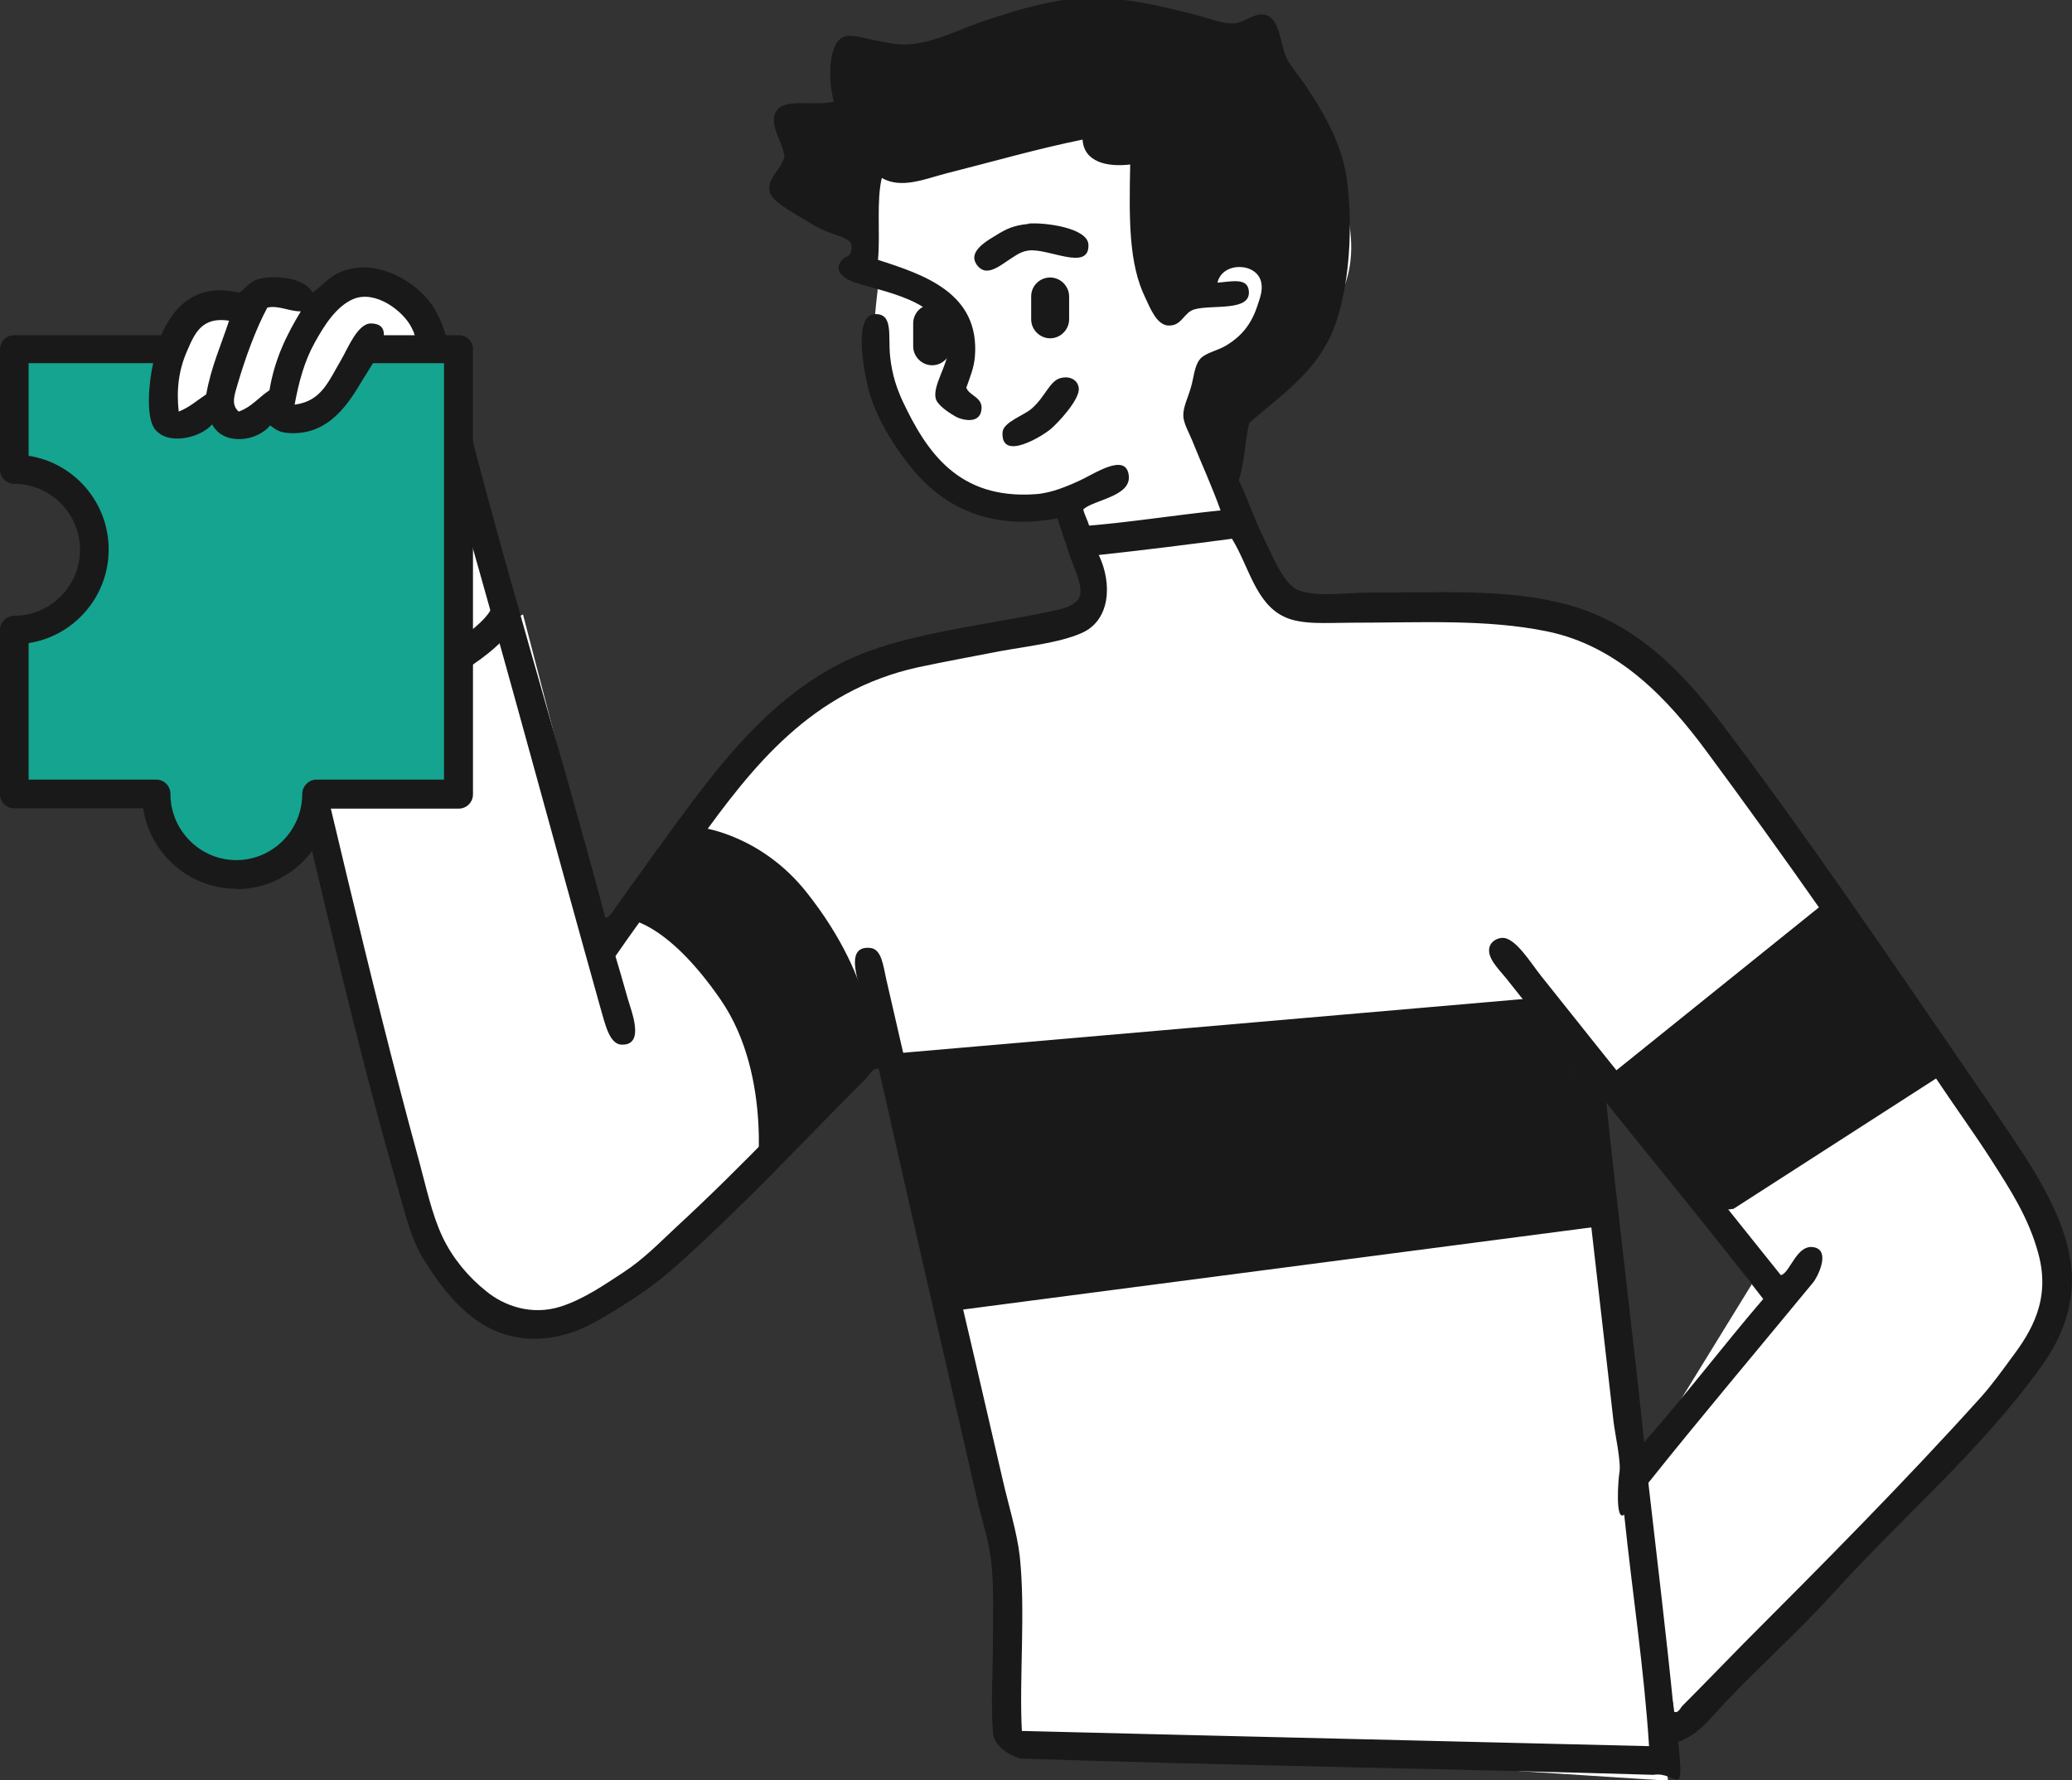
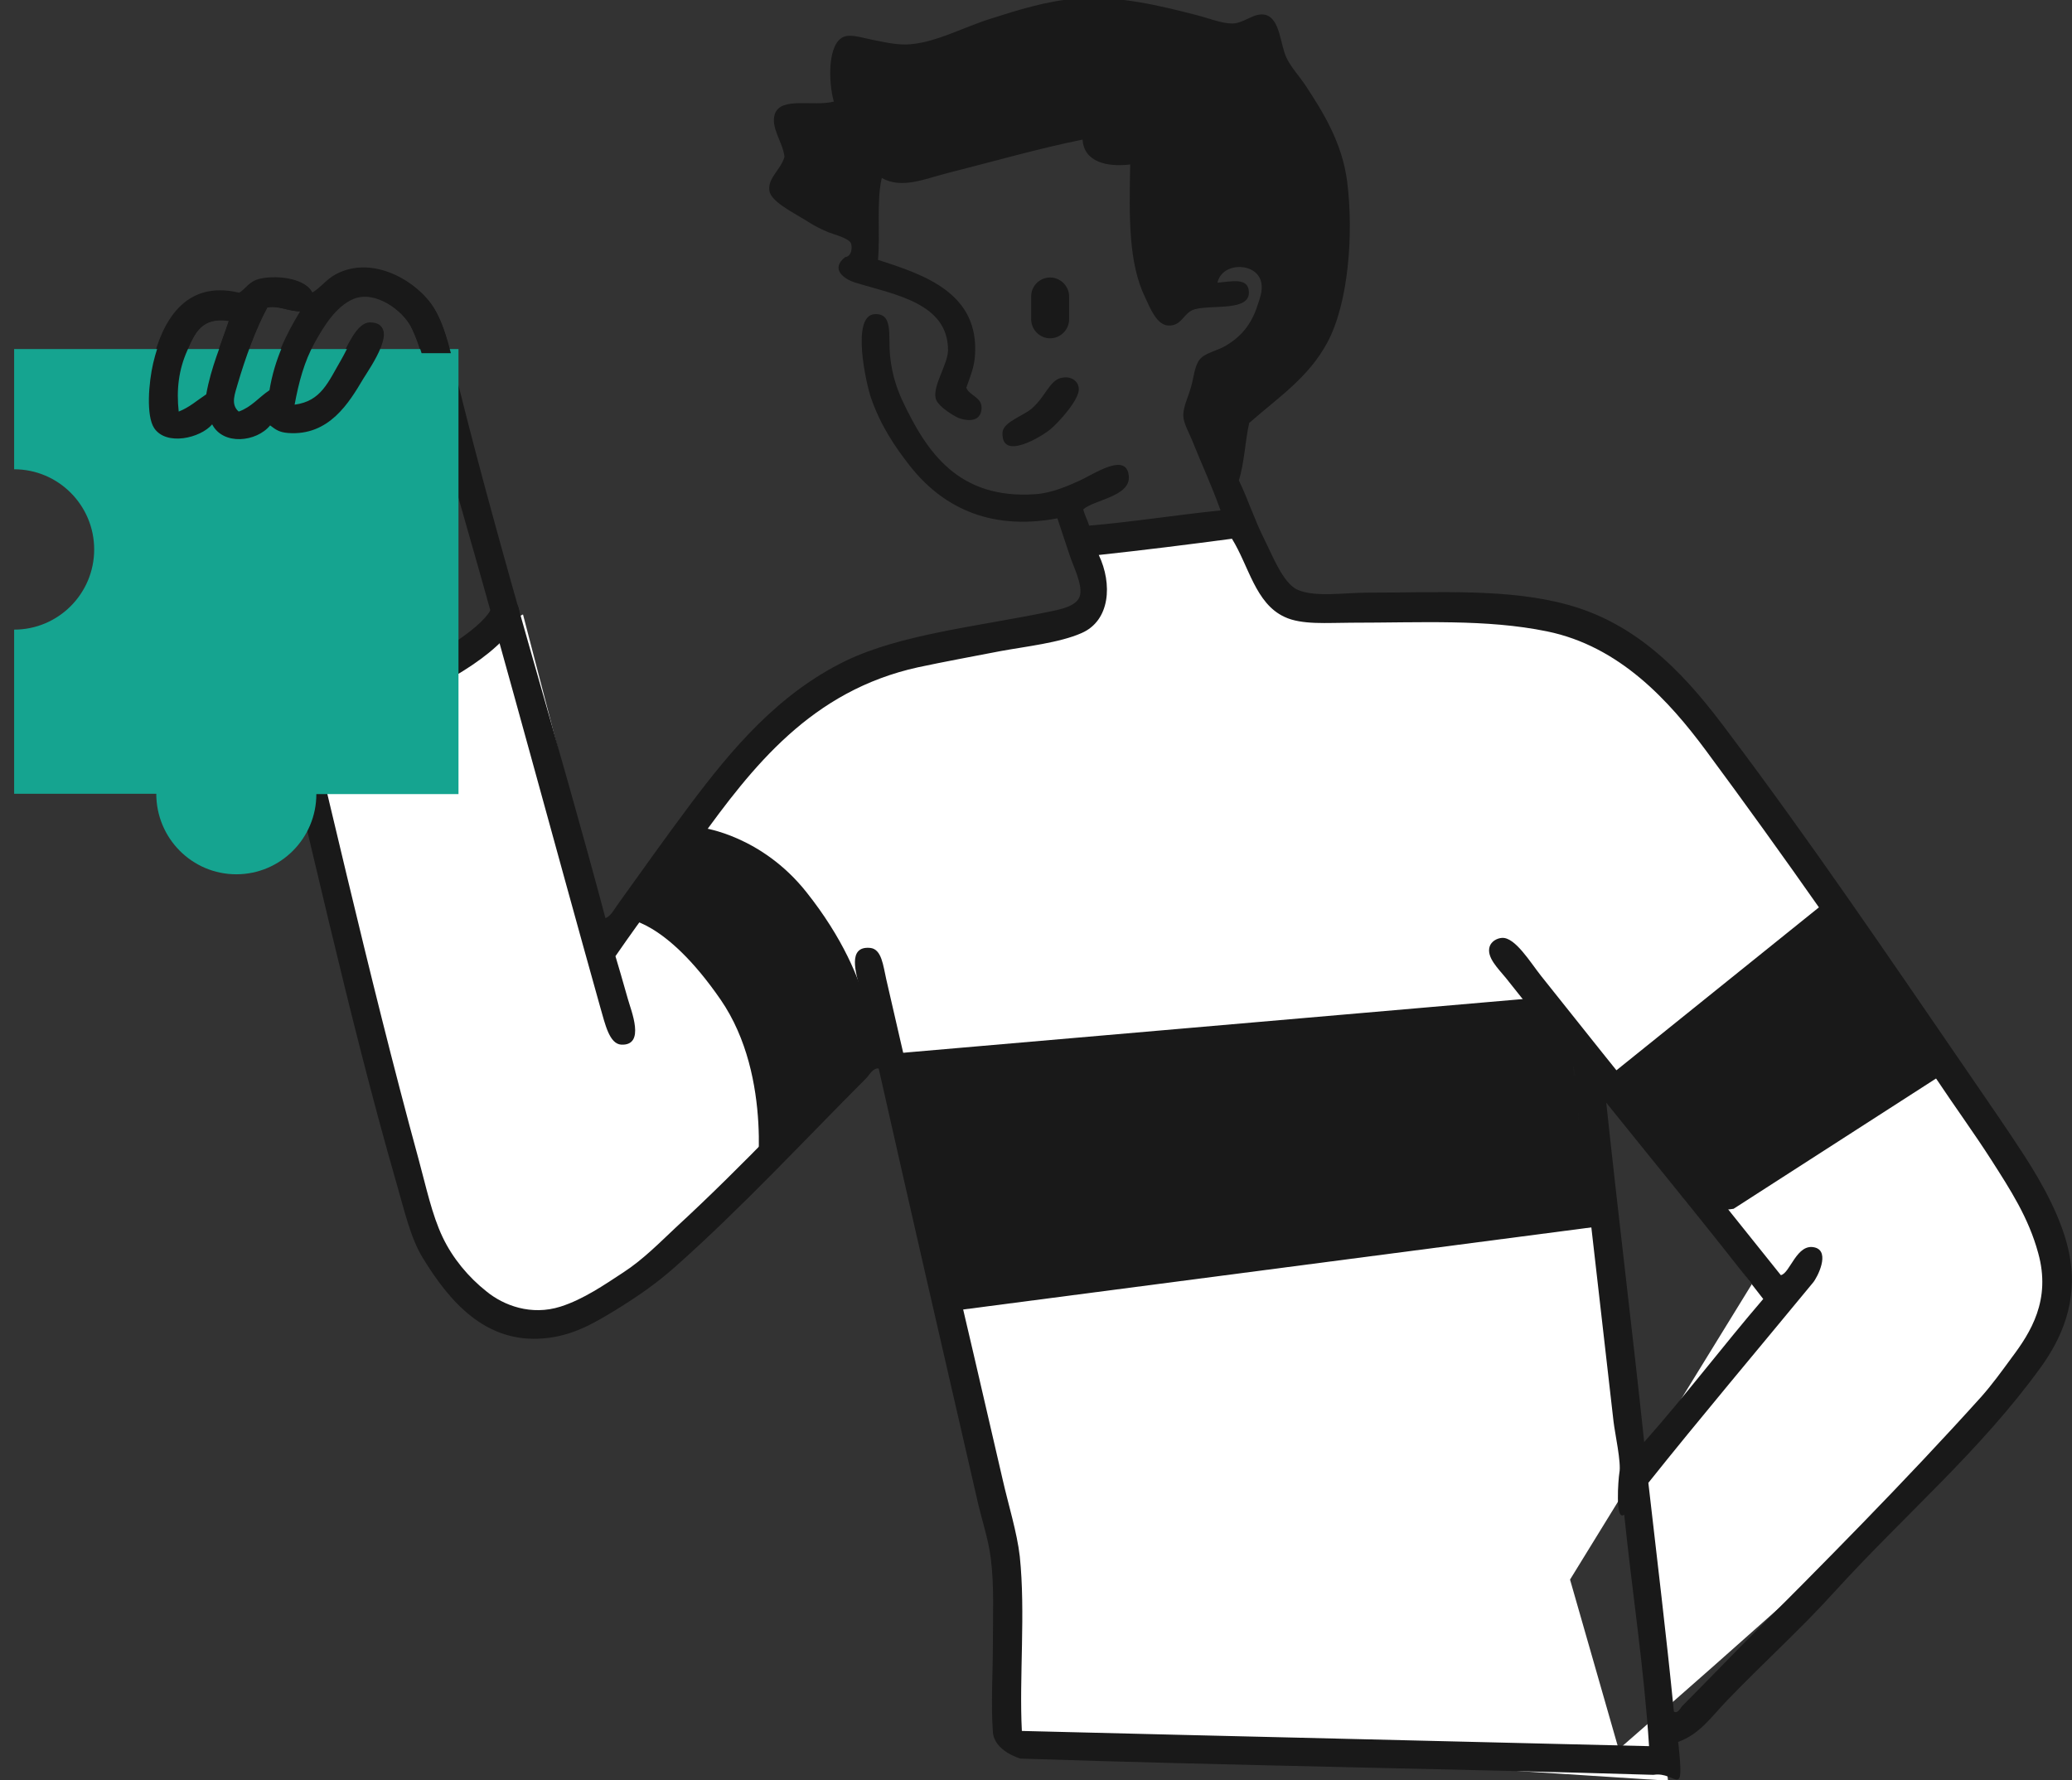
<svg xmlns="http://www.w3.org/2000/svg" width="384" height="330" viewBox="0 0 384 330" fill="none">
  <rect x="0" y="0" width="384" height="330" fill="#333333" stroke="none" />
  <g clip-path="url(#clip0_803_1088)">
-     <path fill-rule="evenodd" clip-rule="evenodd" d="M377.031 221.302C373.195 213.936 322.621 141.364 307.724 123.75C292.827 106.135 250.438 113.373 241.934 112.285C233.431 111.196 228.38 91.788 228.38 91.788L230.681 77.12C230.681 77.12 241.487 66.487 247.624 56.238C253.762 46.054 248.775 33.307 242.509 23.379C236.244 13.451 233.878 4.804 233.878 4.804C233.878 4.804 231.576 4.804 228.763 6.213C225.95 7.558 220.835 4.868 213.93 1.986C207.025 -0.897 188.164 4.868 176.208 9.224C164.188 13.579 157.858 9.416 157.858 9.416L158.561 21.458L146.414 21.97L147.501 29.016L144.687 35.549L160.224 44.389L159.84 49.705L162.845 52.203C162.845 52.203 161.822 59.633 161.95 64.053C162.142 68.472 169.111 86.727 177.678 92.172C186.246 97.616 197.626 93.581 197.626 93.581C197.626 93.581 203.956 107.865 202.358 113.181C200.823 118.562 172.563 118.562 156.515 124.326C140.468 130.027 112.591 175.953 112.591 175.953C112.591 175.953 93.027 110.427 87.017 84.742C81.007 59.057 78.897 57.455 72.759 53.612C66.621 49.769 60.228 56.943 60.228 56.943C60.228 56.943 56.136 55.278 51.405 53.74C46.673 52.267 45.075 58.352 45.075 58.352C45.075 58.352 39.385 54.381 34.142 61.875C28.899 69.369 32.735 79.553 32.735 79.553L40.855 76.735C40.855 76.735 40.855 81.347 46.865 79.041C48.4 78.465 51.341 76.863 52.236 76.351C52.236 76.223 52.364 76.159 52.492 76.223C52.492 76.223 52.428 76.223 52.236 76.351C52.108 77.12 53.387 80.13 56.2 79.361C59.397 78.465 41.814 86.151 42.262 87.688C48.272 108.377 60.356 155.008 69.243 188.059C81.519 233.472 83.373 238.02 95.329 243.721C107.285 249.422 114.701 240.134 120.392 235.97C126.018 231.743 164.124 193.183 164.124 193.183L187.205 287.725L187.013 321.993L311.113 327.246L304.975 274.594L304.655 272.032L295.64 194.656L331.253 240.454L304.655 272.096L304.975 274.722L310.857 321.993C310.857 321.993 345.063 287.277 366.801 266.139C388.539 245.002 381.059 228.797 377.223 221.43L377.031 221.302Z" fill="white" />
    <path fill-rule="evenodd" clip-rule="evenodd" d="M224.543 67.64L221.219 76.671L228.955 91.724L229.147 78.657C229.147 78.657 245.131 67.063 246.793 55.534C248.456 43.94 249.415 33.5 245.578 26.39C241.742 19.28 235.54 10.505 235.54 10.505L233.75 5.893L228.124 7.686C228.124 7.686 209.199 0.769 196.028 3.651C182.857 6.533 171.029 12.811 167.96 11.402C164.891 9.992 158.434 7.879 158.434 7.879L157.027 21.842L146.989 21.458L148.396 29.08L144.687 33.5L156.707 42.147L161.503 31.514L163.612 29.016L167.832 31.322L200.823 23.7L204.723 28.311L211.437 28.696C211.437 28.696 211.692 42.211 212.651 47.399C213.61 52.651 216.551 56.751 216.551 56.751L222.561 53.548C222.561 53.548 224.16 46.31 228.06 47.207C231.896 48.104 237.65 45.67 236.883 50.922C236.116 56.11 234.517 60.85 231.96 63.476C229.403 66.103 224.735 67.704 224.735 67.704L224.543 67.64Z" fill="#191919" />
    <path fill-rule="evenodd" clip-rule="evenodd" d="M200.44 99.922L229.53 96.592C229.53 96.592 231.64 110.683 245.259 112.477C258.877 114.27 295.512 105.687 315.972 133.678C336.432 161.669 380.292 223.16 380.739 227.003C381.123 230.846 382.274 247.116 367.185 263.065C352.096 279.014 299.988 324.235 299.988 324.235L290.973 292.785L324.667 238.02L292.38 193.824L309.131 330.064L189.187 322.314L186.885 289.262L163.612 193.119C163.612 193.119 138.677 219.509 123.205 231.615C107.732 243.721 95.648 250.382 85.099 235.842C74.549 221.366 57.031 131.757 57.031 131.757C57.031 131.757 67.389 129.066 75.381 125.031C83.373 120.996 96.927 113.886 96.927 113.886L112.655 174.352C112.655 174.352 138.869 131.5 154.47 125.223C170.07 118.946 176.847 116.832 186.565 117.601C196.284 118.434 205.938 114.654 202.102 108.057C198.266 101.524 200.504 99.922 200.504 99.922H200.44Z" fill="white" />
    <mask id="mask0_803_1088" style="mask-type:luminance" maskUnits="userSpaceOnUse" x="57" y="96" width="324" height="235">
      <path d="M200.44 99.922L229.53 96.592C229.53 96.592 231.64 110.683 245.259 112.477C258.877 114.27 295.512 105.687 315.972 133.678C336.432 161.669 380.292 223.16 380.739 227.003C381.123 230.846 382.274 247.116 367.185 263.065C352.096 279.014 299.988 324.235 299.988 324.235L290.973 292.785L324.667 238.02L292.38 193.824L309.131 330.064L189.187 322.314L186.885 289.262L163.612 193.119C163.612 193.119 138.677 219.509 123.205 231.615C107.732 243.721 95.648 250.382 85.099 235.842C74.549 221.366 57.031 131.757 57.031 131.757C57.031 131.757 67.389 129.066 75.381 125.031C83.373 120.996 96.927 113.886 96.927 113.886L112.655 174.352C112.655 174.352 138.869 131.5 154.47 125.223C170.07 118.946 176.847 116.832 186.565 117.601C196.284 118.434 205.938 114.654 202.102 108.057C198.266 101.524 200.504 99.922 200.504 99.922H200.44Z" fill="white" />
    </mask>
    <g mask="url(#mask0_803_1088)">
      <path fill-rule="evenodd" clip-rule="evenodd" d="M161.822 195.617L285.986 184.856L299.029 198.82L346.469 160.644L373.131 190.685L321.279 224.057L167.449 244.169L140.084 220.149C140.084 220.149 143.473 199.717 133.562 185.305C123.141 170.188 115.724 170.252 115.724 170.252L130.366 153.47C130.366 153.47 141.107 154.88 149.419 165.32C162.973 182.358 161.758 195.553 161.758 195.553L161.822 195.617Z" fill="#191919" />
    </g>
    <path d="M59.269 133.742C57.095 133.742 55.113 133.358 53.706 132.269C52.428 131.244 51.724 129.707 51.916 128.042C52.108 126.568 53.387 125.543 54.857 125.672C56.2 125.8 57.159 126.889 57.223 128.234C58.565 128.746 63.233 128.682 71.225 125.672C81.391 121.828 90.15 115.615 91.109 112.605C91.556 111.196 93.091 110.491 94.434 110.939C95.84 111.388 96.543 112.925 96.096 114.27C94.178 120.035 83.053 126.889 73.015 130.668C70.01 131.821 64 133.806 59.141 133.806L59.269 133.742Z" fill="#191919" />
    <path fill-rule="evenodd" clip-rule="evenodd" d="M311.049 323.146C312.2 333.971 310.729 328.271 306.446 328.975C268.212 327.822 227.868 327.246 189.123 325.965C189.123 325.965 184.264 324.62 184.008 321.033C183.624 315.716 184.008 310.208 184.008 304.763C184.008 299.319 184.264 293.874 183.624 288.878C183.177 285.163 181.834 281.384 181.003 277.541C174.993 251.407 168.727 224.185 162.845 198.051C161.758 197.923 161.119 199.268 160.543 199.845C149.099 211.31 137.399 223.929 125.123 234.818C121.734 237.828 118.346 240.198 114.19 242.76C110.098 245.258 106.134 247.628 100.763 248.076C89.83 249.037 83.181 241.031 78.386 233.216C76.084 229.501 74.933 224.313 73.463 219.253C64.384 187.675 57.351 154.559 49.103 121.508C48.719 119.971 47.313 115.103 47.505 113.758C47.76 111.9 50.701 110.427 51.532 109.338C60.228 144.375 68.092 180.18 77.618 215.025C78.961 219.957 80.048 225.146 82.03 229.309C83.884 233.216 86.825 236.739 90.15 239.365C93.347 241.991 98.462 243.913 103.896 242.184C108.116 240.839 112.016 238.148 115.532 235.842C119.177 233.472 122.246 230.334 125.251 227.516C137.91 215.858 149.483 203.368 161.247 191.262C160.671 189.212 159.968 186.073 159.329 183.127C158.689 180.501 156.963 175.312 161.247 175.697C163.421 175.889 163.676 179.028 164.252 181.526C171.349 212.527 178.637 242.952 185.798 274.146C186.885 278.95 188.484 284.01 188.995 288.494C190.082 298.87 188.867 310.976 189.379 320.84C227.421 321.801 267.061 322.698 305.614 323.659C304.719 309.439 302.482 295.027 301.011 280.743C299.285 282.153 299.924 274.082 300.116 272.993C300.499 271.135 299.285 265.691 299.029 263.449C296.855 244.49 294.681 225.402 292.507 206.378C292.124 203.24 292.252 199.717 291.421 197.026C290.909 195.297 288.735 193.375 287.393 191.71C284.26 187.803 282.47 185.497 279.081 181.269C277.674 179.54 275.437 177.426 276.076 175.441C276.396 174.48 277.419 173.903 278.378 173.839C280.807 173.711 283.62 178.387 285.602 180.885C300.691 199.909 315.013 217.523 330.038 236.355C331.764 236.035 332.979 230.334 336.368 231.231C339.245 231.999 336.815 236.803 335.984 237.764C326.01 249.87 314.885 263.065 305.487 274.851C307.085 288.942 308.811 302.97 310.218 317.253C310.985 317.702 311.433 316.549 311.816 316.165C315.397 312.578 319.233 308.606 322.941 304.827C337.838 289.903 352.991 274.658 367.185 258.901C369.167 256.66 370.893 254.29 372.811 251.663C376.328 246.988 380.164 240.967 377.734 232.255C375.944 225.658 372.492 220.406 369.103 215.089C365.906 210.093 362.262 205.097 358.681 199.717C344.871 179.028 330.486 158.467 316.164 139.123C309.323 129.899 300.18 119.779 286.689 117.024C275.437 114.719 263.417 115.423 250.374 115.423C246.09 115.423 241.231 115.871 238.034 114.334C232.663 111.836 231.449 104.918 228.316 99.858C220.132 100.947 211.948 101.972 203.636 102.869C206.194 108.249 205.746 115.039 200.44 117.345C196.412 119.138 190.018 119.843 185.479 120.675C180.172 121.7 174.929 122.661 170.134 123.686C150.378 128.042 139.508 142.005 129.407 156.033C124.292 163.078 119.369 169.548 114.062 177.234C114.637 179.092 115.405 181.846 116.364 185.177C116.939 187.29 119.688 193.824 115.149 193.632C112.911 193.503 112.144 189.788 111.249 186.714C102.617 155.904 94.242 124.583 85.483 94.094C84.012 88.905 82.35 83.012 80.879 77.12C79.472 71.355 78.386 64.95 76.148 60.53C74.613 57.519 69.499 53.548 65.407 55.214C62.146 56.559 59.844 60.338 58.182 63.348C56.264 66.807 55.241 70.65 54.474 74.814C59.397 74.173 60.675 70.65 63.105 66.487C64.256 64.565 66.046 59.697 68.603 59.761C74.23 59.825 68.412 68.024 67.197 70.01C64.575 74.493 60.867 80.642 53.259 80.066C51.66 79.938 51.021 79.425 49.934 78.657C47.441 81.731 41.239 82.436 39.193 78.465C37.019 81.027 30.689 82.5 28.451 79.169C26.917 76.927 27.429 70.714 28.26 67.127C29.986 59.825 34.142 51.819 44.308 54.253C45.523 53.612 46.098 52.075 48.336 51.627C51.788 50.922 56.775 51.755 57.862 54.253C59.716 53.036 60.483 51.819 62.082 50.922C68.987 47.079 77.427 52.139 80.432 57.135C82.605 60.786 83.628 66.038 84.843 70.906C93.155 104.342 103.64 137.906 112.208 170.188C113.167 169.804 113.742 168.715 114.318 167.882C118.729 161.733 123.269 155.328 127.872 149.179C135.608 138.866 144.24 128.554 156.771 122.469C167.065 117.537 181.131 116.128 194.174 113.437C196.795 112.925 199.8 112.285 200.184 110.235C200.567 108.185 198.969 105.111 198.266 102.997C197.371 100.307 196.603 98.001 195.964 96.079C182.985 98.513 174.226 93.581 168.472 86.151C165.978 82.948 163.229 78.977 161.439 73.789C160.607 71.483 157.602 58.416 162.142 58.224C165.594 58.096 164.571 62.131 164.955 65.974C165.339 69.754 166.362 72.316 167.257 74.301C171.732 83.781 177.614 92.62 191.936 91.596C194.877 91.403 197.946 90.058 200.056 89.097C202.741 87.88 208.751 83.717 209.199 88.201C209.582 92.044 202.741 92.62 200.759 94.414C201.015 95.503 201.526 96.335 201.846 97.424C209.582 96.784 218.086 95.439 226.206 94.606C224.607 90.122 222.753 86.151 220.899 81.539C220.388 80.258 219.365 78.529 219.301 77.12C219.237 75.454 220.196 73.661 220.707 71.803C221.219 70.138 221.347 67.896 222.306 66.679C223.265 65.398 225.503 65.078 227.229 64.053C229.978 62.387 231.896 60.21 233.047 56.623C233.431 55.406 234.07 53.932 233.75 52.395C233.047 48.616 226.525 48.424 225.63 52.395C228.188 52.203 231.257 51.37 231.449 53.996C231.768 57.776 224.735 56.431 221.411 57.327C219.301 57.904 219.109 60.466 216.488 60.338C214.378 60.21 213.163 57.135 212.268 55.214C209.135 48.808 209.263 40.481 209.455 30.489C205.171 31.002 200.887 30.041 200.631 25.877C192.384 27.543 183.944 29.977 175.568 32.09C171.477 33.115 167.129 35.101 163.421 32.987C162.398 37.279 163.165 43.3 162.717 48.168C171.285 50.922 181.578 54.317 180.683 66.038C180.492 68.28 179.788 69.817 179.085 71.867C179.66 73.404 182.154 73.597 181.898 75.903C181.578 78.849 177.998 77.696 177.295 77.312C175.888 76.543 173.65 75.07 173.395 73.789C172.883 71.419 175.632 67.576 175.696 64.95C175.76 56.11 165.594 54.573 158.561 52.395C156.388 51.755 153.83 49.833 156.643 47.655C157.794 47.527 157.986 45.99 157.73 45.157C157.411 44.196 154.853 43.556 153.51 43.043C151.656 42.275 150.569 41.634 149.483 40.93C146.797 39.264 142.833 37.343 142.577 35.293C142.322 32.923 144.623 31.578 145.391 29.08C145.071 26.262 142.769 23.7 143.6 21.137C144.687 17.871 150.825 19.792 154.533 18.831C153.51 15.245 153.319 7.943 156.452 6.79C157.858 6.277 160.16 7.11 162.27 7.494C164.507 7.943 166.553 8.391 168.791 8.199C173.714 7.75 178.701 4.996 183.624 3.459C188.611 1.857 193.982 0.192 199.353 -0.256C207.153 -0.897 215.081 1.089 221.602 2.754C223.904 3.331 226.398 4.356 228.316 4.356C230.617 4.356 232.408 2.242 234.517 2.754C237.267 3.459 237.267 8.327 238.418 10.697C239.185 12.362 240.783 14.092 241.934 15.821C245.195 20.753 248.775 26.518 249.67 33.692C250.885 43.3 249.926 56.238 245.962 63.54C242.509 69.946 237.075 73.533 231.512 78.401C230.745 81.795 230.617 85.831 229.594 89.033C231.321 92.62 232.408 96.143 234.326 99.986C235.732 102.741 237.778 108.185 240.527 109.338C243.788 110.747 249.159 109.851 253.379 109.851C266.486 109.851 279.656 109.018 290.781 112.156C304.527 116 313.287 126.312 320.384 135.856C335.664 156.161 349.858 177.106 364.499 198.436C368.208 203.88 371.852 209.068 375.241 214.321C378.501 219.381 382.338 226.17 383.552 232.704C385.151 241.287 382.018 248.141 378.246 253.393C366.929 269.022 353.119 280.615 339.948 295.091C333.874 301.817 326.649 308.35 320 315.268C317.059 318.342 315.013 321.417 310.985 322.89L311.049 323.146ZM227.293 9.672C223.52 9.288 219.173 7.622 214.761 6.661C210.478 5.701 205.363 4.548 200.823 5.06C195.005 5.765 189.315 7.366 184.072 9.095C176.016 11.786 168.28 15.501 159.201 12.426C157.73 16.013 160.863 18.96 160.288 21.97C159.584 25.557 152.935 23.507 149.355 24.596C151.017 27.991 150.633 31.962 148.46 34.46C151.273 36.446 154.086 38.496 157.794 39.585C157.986 34.781 157.986 27.799 163.101 27.735C164.252 27.735 165.53 29.016 167.001 29.144C169.367 29.336 172.755 27.735 175.632 27.03C182.09 25.429 186.885 24.276 193.087 22.803C196.028 22.098 199.8 20.561 202.23 21.009C204.404 21.394 205.171 24.212 206.13 25.749C209.135 26.198 212.012 23.956 213.866 25.749C215.337 27.222 214.569 33.692 214.569 37.215C214.569 44.645 214.569 50.217 217.191 53.996C221.347 51.691 222.178 46.31 226.909 44.837C233.047 42.915 238.865 47.975 238.929 53.164C239.057 61.427 232.663 68.024 226.398 70.33C225.566 73.981 223.393 77.632 226.014 80.578C226.206 75.967 227.612 74.942 230.426 72.828C234.134 69.946 237.714 67.127 240.464 63.284C246.601 54.701 246.218 34.14 241.678 25.301C238.737 19.472 234.198 15.309 232.152 8.711C230.362 9.544 229.083 9.8 227.229 9.608L227.293 9.672ZM49.486 57.007C47.313 60.978 45.395 66.359 43.988 71.163C43.541 72.828 42.581 74.942 44.18 76.287C46.545 75.454 47.888 73.661 49.806 72.38C50.765 66.487 53.067 61.939 55.624 57.712C53.387 57.712 51.532 56.559 49.423 57.007H49.486ZM34.653 64.95C33.119 68.472 32.607 72.188 33.055 76.287C35.037 75.518 36.508 74.173 38.17 73.084C39.065 68.088 40.919 63.925 42.39 59.505C37.403 58.736 36.06 61.747 34.653 65.014V64.95ZM304.719 267.292C312.328 258.709 319.297 249.486 326.777 240.774C317.251 228.412 307.405 216.498 297.686 204.392C299.924 225.466 302.482 246.219 304.719 267.292Z" fill="#191919" />
-     <path fill-rule="evenodd" clip-rule="evenodd" d="M190.593 41.442C193.534 41.186 201.59 42.211 201.718 45.349C201.91 50.41 194.238 45.926 190.593 46.438C188.995 46.63 187.844 47.655 186.693 48.36C185.606 49.065 184.072 50.282 182.665 50.153C181.514 50.025 180.619 48.808 180.555 47.847C180.491 45.862 183.56 44.261 184.583 43.62C186.31 42.531 187.78 41.762 190.593 41.506V41.442Z" fill="#191919" />
    <path fill-rule="evenodd" clip-rule="evenodd" d="M196.603 70.074C198.202 69.625 199.8 70.394 199.928 71.995C200.12 74.045 196.092 78.4 194.621 79.618C193.215 80.77 185.479 85.638 185.798 80.13C185.926 78.208 189.826 76.991 191.233 75.71C193.726 73.532 194.494 70.65 196.539 70.074H196.603Z" fill="#191919" />
    <path fill-rule="evenodd" clip-rule="evenodd" d="M85.035 64.693H2.621V86.984C10.805 86.984 17.454 93.645 17.454 101.844C17.454 110.043 10.805 116.704 2.621 116.704V147.129H28.963C28.963 155.392 35.612 162.054 43.796 162.054C51.98 162.054 58.629 155.392 58.629 147.193H84.971V64.693H85.035Z" fill="#15A490" />
-     <path d="M43.86 164.744C35.101 164.744 27.812 158.274 26.534 149.819H2.621C1.151 149.819 0 148.666 0 147.193V116.768C0 115.295 1.215 114.142 2.621 114.142C9.335 114.142 14.833 108.633 14.833 101.908C14.833 95.182 9.335 89.674 2.621 89.674C1.151 89.674 0 88.457 0 87.048V64.757C0 63.284 1.215 62.131 2.621 62.131H85.035C86.505 62.131 87.656 63.284 87.656 64.757V147.257C87.656 148.73 86.442 149.883 85.035 149.883H61.123C59.844 158.338 52.555 164.808 43.796 164.808L43.86 164.744ZM5.307 144.503H28.963C30.434 144.503 31.584 145.72 31.584 147.129C31.584 153.919 37.083 159.427 43.796 159.427C50.51 159.427 56.008 153.919 56.008 147.193C56.008 145.72 57.223 144.503 58.629 144.503H82.286V67.319H5.307V84.486C13.682 85.767 20.14 93.069 20.14 101.844C20.14 110.619 13.682 117.921 5.307 119.202V144.567V144.503Z" fill="#191919" />
-     <path fill-rule="evenodd" clip-rule="evenodd" d="M40.28 56.943C40.28 56.943 33.183 61.363 32.991 61.811C32.799 62.259 31.456 64.437 31.137 66.103C30.817 67.768 30.178 68.472 30.37 70.778C30.561 73.084 30.37 73.212 30.37 75.326C30.37 77.44 29.858 78.593 31.201 78.785C32.544 78.977 34.206 78.529 35.932 78.144C37.658 77.824 38.809 75.967 40.344 76.415C41.814 76.863 43.668 78.785 44.883 78.849C46.098 78.849 47.952 79.682 49.55 78.08C51.149 76.479 49.934 75.775 52.108 76.863C54.282 77.888 60.164 75.71 60.739 74.942C61.251 74.173 63.297 71.227 64.064 70.074C64.831 68.921 66.813 65.718 66.813 65.718L67.133 64.822L70.458 62.003L80.496 61.555C80.496 61.555 75.125 54.253 74.869 53.997C74.613 53.74 68.603 51.627 68.284 51.498C67.9 51.434 61.762 53.548 61.57 54.125C61.379 54.765 60.356 55.47 59.652 55.726C58.949 55.982 57.542 56.623 57.031 56.238C56.52 55.854 54.282 54.061 53.962 54.061C53.642 54.061 50.446 54.573 49.486 54.765C48.528 54.957 40.344 56.943 40.344 56.943H40.28Z" fill="white" />
    <path fill-rule="evenodd" clip-rule="evenodd" d="M83.564 65.462C82.797 62.452 81.902 59.569 80.559 57.327C77.554 52.331 69.115 47.271 62.21 51.114C60.611 52.011 59.844 53.228 57.99 54.445C56.903 51.883 51.916 51.05 48.464 51.819C46.226 52.267 45.586 53.804 44.436 54.445C34.27 52.075 30.114 60.017 28.388 67.32C27.556 70.906 27.045 77.055 28.579 79.361C30.817 82.692 37.147 81.219 39.321 78.657C41.367 82.628 47.568 81.924 50.062 78.849C51.149 79.682 51.788 80.13 53.387 80.258C60.995 80.835 64.703 74.621 67.325 70.202C68.54 68.216 74.358 60.017 68.731 59.953C66.238 59.953 64.384 64.757 63.233 66.679C60.803 70.842 59.525 74.365 54.601 75.006C55.369 70.842 56.392 66.999 58.31 63.54C59.972 60.53 62.274 56.751 65.534 55.406C69.626 53.74 74.741 57.648 76.276 60.722C76.979 62.131 77.618 63.733 78.13 65.462H83.564ZM38.234 73.084C36.571 74.173 35.101 75.518 33.119 76.287C32.671 72.188 33.119 68.537 34.717 64.95C36.124 61.683 37.467 58.672 42.453 59.441C40.983 63.925 39.129 68.024 38.234 73.02V73.084ZM49.87 72.38C47.952 73.661 46.609 75.454 44.244 76.287C42.645 74.942 43.604 72.828 44.052 71.163C45.459 66.359 47.377 61.042 49.55 57.007C51.66 56.559 53.514 57.712 55.752 57.712C53.195 61.939 50.893 66.487 49.934 72.38H49.87Z" fill="#191919" />
-     <path fill-rule="evenodd" clip-rule="evenodd" d="M172.755 56.43C174.737 56.43 176.272 58.032 176.272 59.953V64.181C176.272 66.102 174.673 67.704 172.755 67.704C170.837 67.704 169.239 66.102 169.239 64.181V59.953C169.239 57.968 170.837 56.43 172.755 56.43Z" fill="#191919" />
    <path fill-rule="evenodd" clip-rule="evenodd" d="M194.621 51.434C196.539 51.434 198.138 53.036 198.138 54.957V59.185C198.138 61.106 196.539 62.708 194.621 62.708C192.703 62.708 191.105 61.106 191.105 59.185V54.957C191.105 52.972 192.703 51.434 194.621 51.434Z" fill="#191919" />
  </g>
  <defs>
    <clipPath id="clip0_803_1088">
      <rect width="384" height="330" fill="white" />
    </clipPath>
  </defs>
</svg>